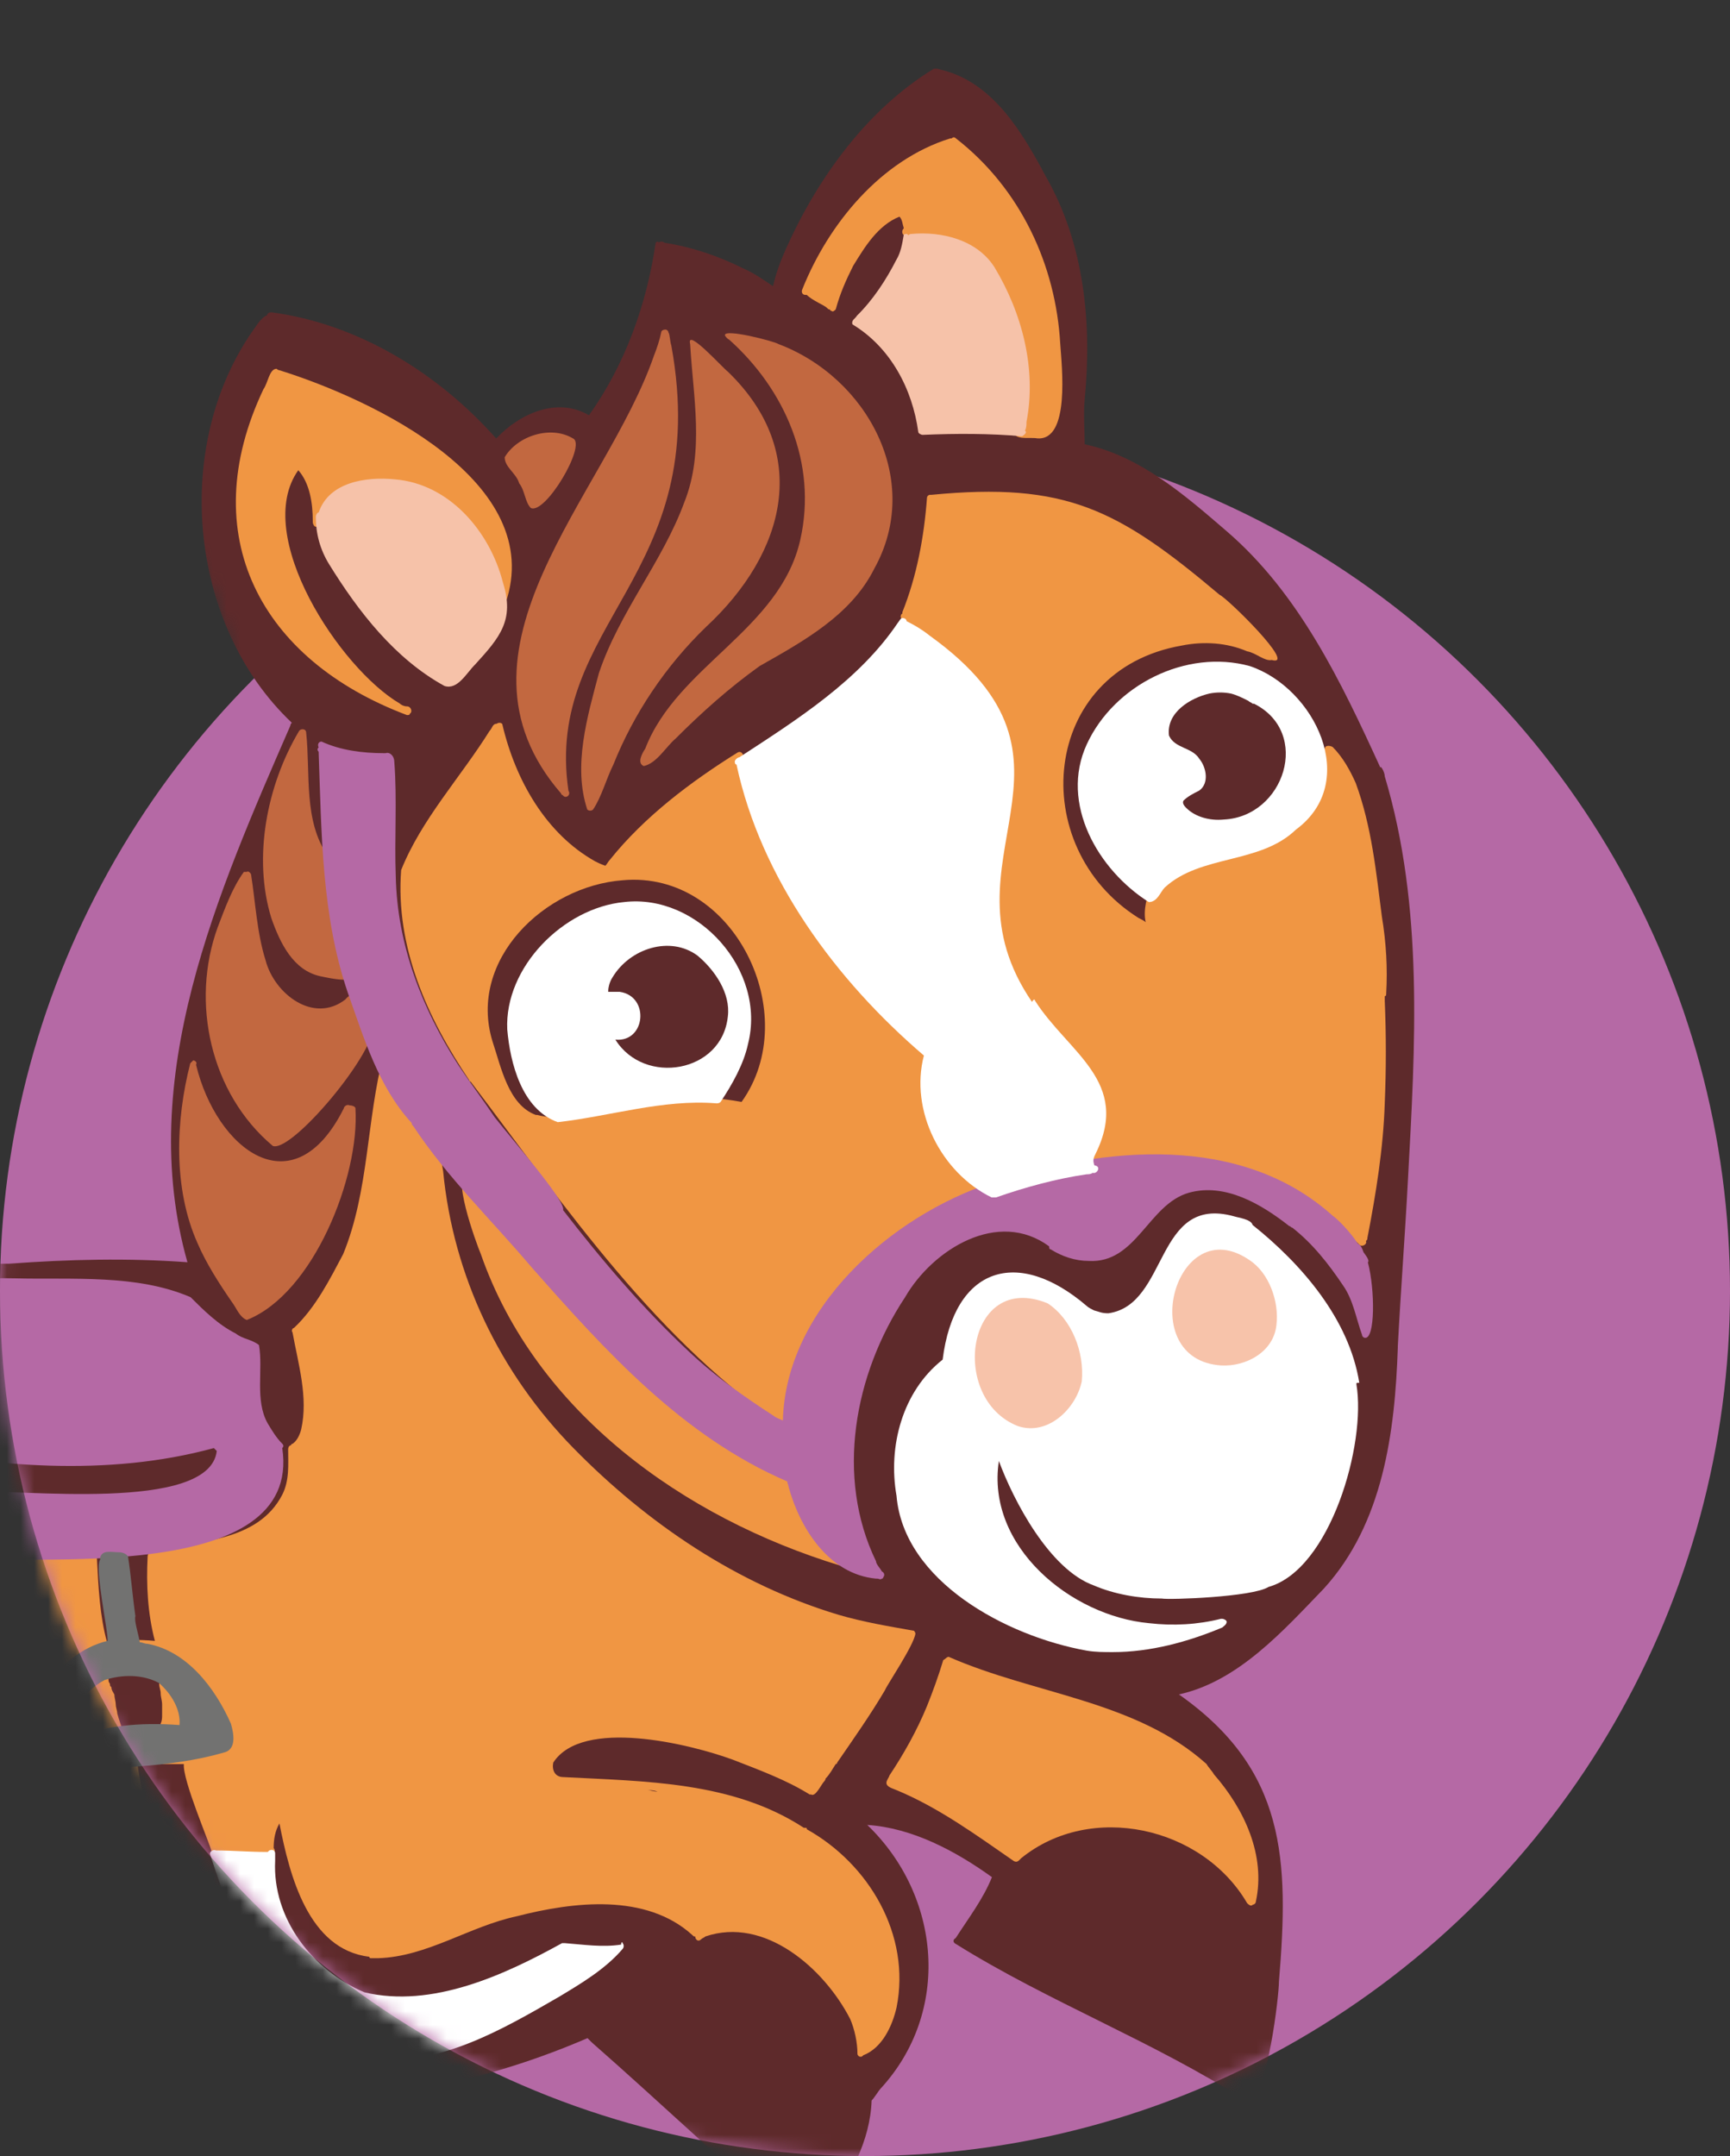
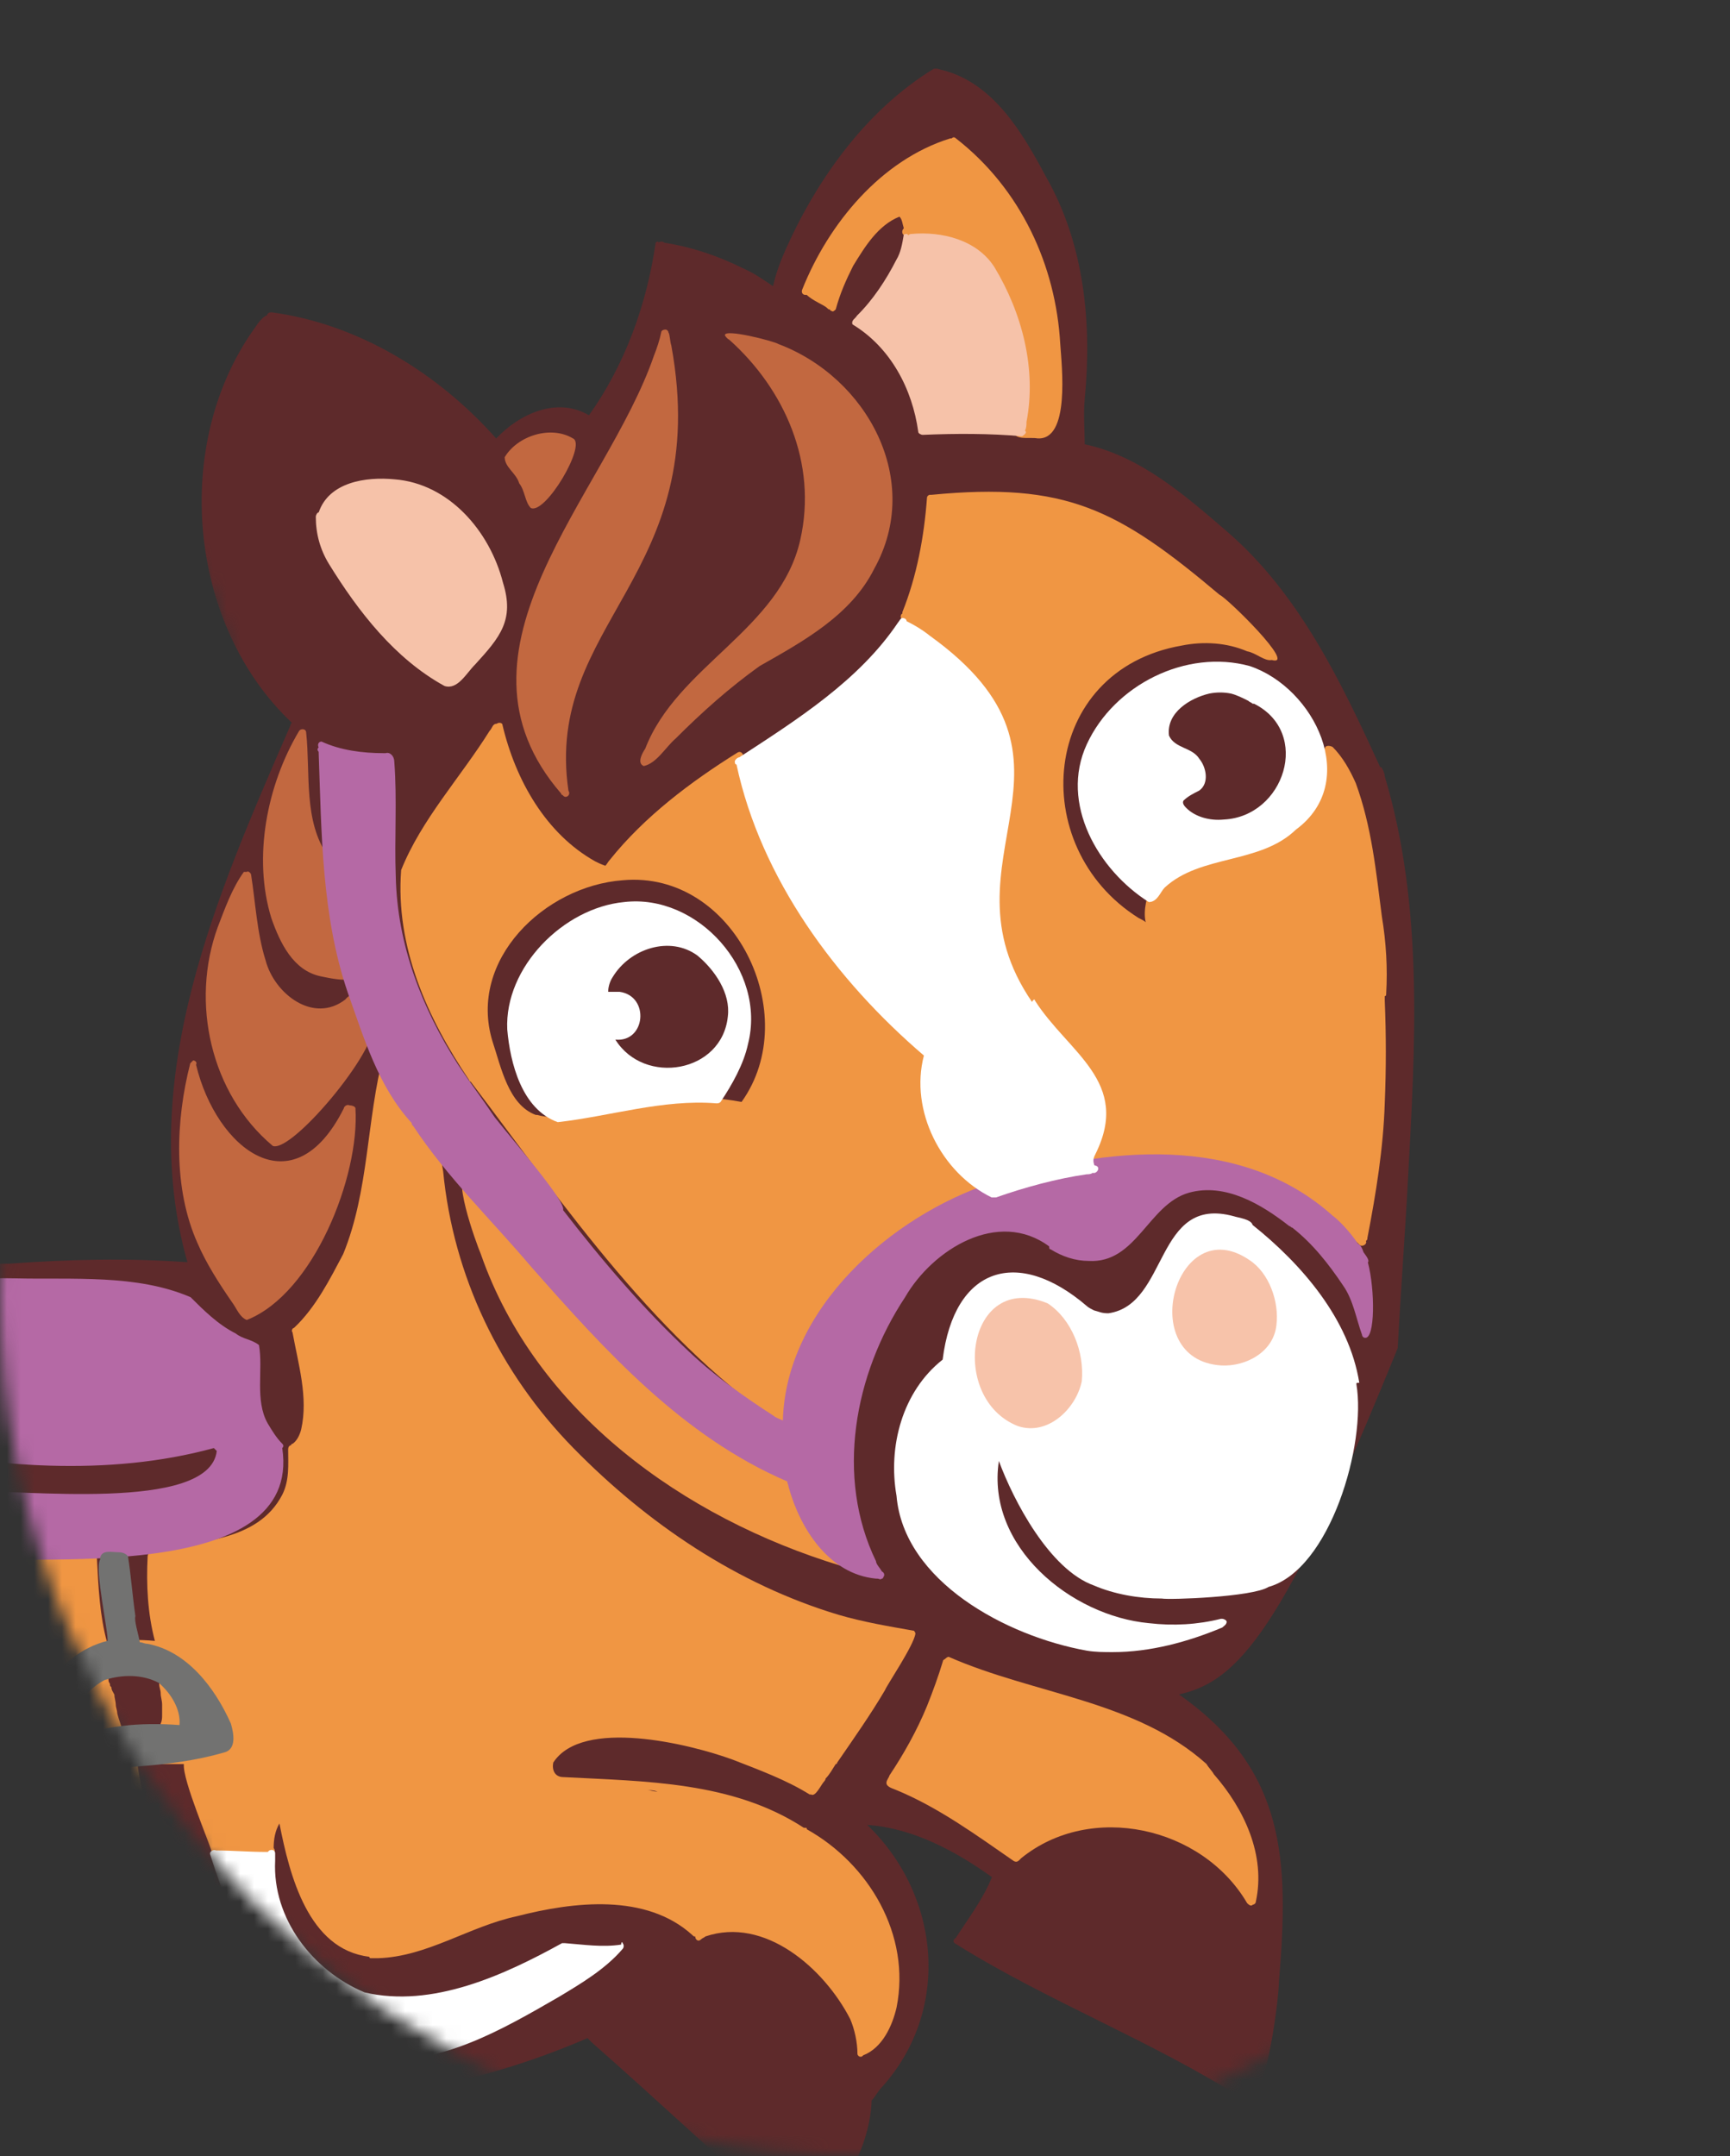
<svg xmlns="http://www.w3.org/2000/svg" xmlns:xlink="http://www.w3.org/1999/xlink" width="126px" height="157px" viewBox="0 0 126 157" version="1.1">
  <rect x="0" y="0" width="126" height="157" fill="#333333" stroke="none" />
  <title>Group 3</title>
  <defs>
-     <circle id="path-1" cx="63" cy="63" r="63" />
    <path d="M63,156.054 C97.794,156.054 126,127.848 126,93.054 C126,58.26 105.794,0 71,0 C62.627,0 13.066,12.088 5.758,15.054 C-3.309,18.732 22.246,44.059 15.856,51.262 C5.991,62.383 0,77.019 0,93.054 C0,127.848 28.206,156.054 63,156.054 Z" id="path-3" />
  </defs>
  <g id="Page-1" stroke="none" stroke-width="1" fill="none" fill-rule="evenodd">
    <g id="Desktop/2_Farmtiere" transform="translate(-810, -281)">
      <g id="pferd" transform="translate(732, 256)">
        <g id="Group-3" transform="translate(78, 25.946)">
          <g id="BG" transform="translate(0, 30.054)">
            <mask id="mask-2" fill="white">
              <use xlink:href="#path-1" />
            </mask>
            <use id="Oval" fill="#B569A5" xlink:href="#path-1" />
          </g>
          <g id="Pferd">
            <mask id="mask-4" fill="white">
              <use xlink:href="#path-3" />
            </mask>
            <g id="Mask" />
            <g mask="url(#mask-4)">
              <g transform="translate(-54, 4.054)">
                <g id="Vektorebene_00000080889123462366557110000016829201468975262109_">
-                   <path d="M154.856,51.536 C157.706,61.04 157.073,71.179 156.545,80.894 C156.334,84.907 156.017,89.026 155.806,93.039 C155.806,93.039 155.806,93.145 155.806,93.145 C155.595,99.27 154.75,105.923 150.422,110.675 C147.465,113.738 144.193,117.434 139.864,118.385 C147.677,123.876 147.888,130.424 147.149,139.295 C147.149,140.351 146.304,147.532 145.037,147.849 C145.037,147.849 145.037,147.954 145.037,147.954 C144.932,148.06 144.826,148.06 144.72,147.954 C137.964,143.625 130.362,140.773 123.606,136.549 C123.606,136.549 123.606,136.549 123.606,136.549 C123.606,136.549 123.606,136.549 123.606,136.549 C123.395,136.443 123.395,136.232 123.606,136.126 C123.606,136.126 123.606,136.126 123.606,136.126 C124.556,134.648 125.612,133.275 126.245,131.691 C123.606,129.79 120.438,128.1 117.166,127.889 C122.55,133.064 123.289,141.512 118.116,147.11 C118.01,147.215 117.694,147.743 117.482,147.954 C117.377,150.911 115.899,153.551 114.21,155.875 C113.893,156.192 112.837,158.093 112.52,157.459 C107.242,153.023 102.28,148.271 97.107,143.73 C97.001,143.625 96.895,143.519 96.79,143.413 C89.928,146.37 82.432,148.06 74.936,147.849 C73.352,147.849 71.663,147.849 70.08,147.743 C70.08,147.743 70.08,147.743 70.08,147.743 C69.341,148.482 68.496,149.222 67.546,149.855 C67.229,149.961 66.701,150.595 66.384,150.595 C66.807,154.924 64.801,159.254 61.422,161.894 C61.422,161.894 61.317,162 61.317,162 C61.317,162 61.317,162 61.317,162 C61.211,162 61.106,162 61,162 C55.51,156.825 50.443,151.334 44.953,146.159 C44.847,146.265 44.742,146.265 44.742,146.37 C41.469,148.482 37.457,149.644 33.656,149.433 C33.445,149.433 33.023,149.327 32.812,149.222 C32.812,149.222 32.706,149.222 32.706,149.222 C23.944,144.047 25.422,133.592 29.539,125.777 C26.9,124.51 26.055,121.447 25.211,118.913 C24.999,118.385 24.894,117.857 24.894,117.223 C24.894,117.223 24.788,117.329 24.788,117.329 C19.932,121.975 21.621,129.051 21.41,135.07 C21.304,140.245 19.932,145.631 16.976,149.961 C16.976,149.961 16.976,149.961 16.976,149.961 C16.87,150.066 16.87,150.066 16.765,150.172 C16.765,150.172 16.765,150.172 16.765,150.172 C16.765,150.278 16.659,150.278 16.659,150.383 C14.759,152.495 12.225,154.08 9.374,154.396 C5.785,154.08 1.879,151.756 0.401,148.482 C1.667,147.11 2.618,145.631 3.04,143.73 C3.885,139.295 2.934,134.648 1.773,130.318 C0.928,127.044 -0.338,123.665 0.084,120.286 C0.084,120.286 0.084,120.18 0.084,120.18 C1.034,106.451 14.759,95.574 28.483,97.475 C28.8,97.58 29.539,97.58 29.856,97.897 C30.067,97.58 30.489,97.263 30.595,97.052 C33.762,93.25 37.668,90.293 42.314,88.709 C46.22,87.125 50.548,87.02 54.666,87.02 C58.994,86.703 63.323,86.597 67.651,86.914 C63.851,73.502 69.868,59.984 75.147,47.84 C75.147,47.734 75.253,47.628 75.253,47.628 C67.651,40.447 66.49,27.246 72.613,18.798 C72.824,18.481 73.141,18.059 73.458,17.953 C73.458,17.847 73.564,17.742 73.775,17.742 C80.109,18.587 85.916,22.177 90.139,26.93 C91.828,25.134 94.573,23.867 96.895,25.24 C99.535,21.544 101.118,17.108 101.752,12.673 C101.857,12.567 101.963,12.567 101.963,12.673 C102.069,12.567 102.28,12.567 102.385,12.673 C104.391,12.99 106.291,13.623 108.192,14.574 C108.931,14.89 109.67,15.419 110.303,15.841 C110.514,14.89 110.831,14.046 111.253,13.095 C113.576,7.92 117.166,2.957 122.022,0 C122.128,0 122.233,0 122.233,0 C122.339,0 122.55,0.106 122.655,0.106 C126.351,1.056 128.462,4.647 130.151,7.815 C133.002,12.778 133.53,18.587 133.002,24.078 C132.896,25.134 133.002,26.296 133.002,27.352 C137.014,28.197 140.286,31.048 143.348,33.688 C148.627,38.229 151.688,44.671 154.539,50.902 C154.539,50.691 154.856,51.219 154.856,51.536 Z" id="Path" fill="#5E2A2B" fill-rule="nonzero" />
+                   <path d="M154.856,51.536 C157.706,61.04 157.073,71.179 156.545,80.894 C156.334,84.907 156.017,89.026 155.806,93.039 C155.806,93.039 155.806,93.145 155.806,93.145 C147.465,113.738 144.193,117.434 139.864,118.385 C147.677,123.876 147.888,130.424 147.149,139.295 C147.149,140.351 146.304,147.532 145.037,147.849 C145.037,147.849 145.037,147.954 145.037,147.954 C144.932,148.06 144.826,148.06 144.72,147.954 C137.964,143.625 130.362,140.773 123.606,136.549 C123.606,136.549 123.606,136.549 123.606,136.549 C123.606,136.549 123.606,136.549 123.606,136.549 C123.395,136.443 123.395,136.232 123.606,136.126 C123.606,136.126 123.606,136.126 123.606,136.126 C124.556,134.648 125.612,133.275 126.245,131.691 C123.606,129.79 120.438,128.1 117.166,127.889 C122.55,133.064 123.289,141.512 118.116,147.11 C118.01,147.215 117.694,147.743 117.482,147.954 C117.377,150.911 115.899,153.551 114.21,155.875 C113.893,156.192 112.837,158.093 112.52,157.459 C107.242,153.023 102.28,148.271 97.107,143.73 C97.001,143.625 96.895,143.519 96.79,143.413 C89.928,146.37 82.432,148.06 74.936,147.849 C73.352,147.849 71.663,147.849 70.08,147.743 C70.08,147.743 70.08,147.743 70.08,147.743 C69.341,148.482 68.496,149.222 67.546,149.855 C67.229,149.961 66.701,150.595 66.384,150.595 C66.807,154.924 64.801,159.254 61.422,161.894 C61.422,161.894 61.317,162 61.317,162 C61.317,162 61.317,162 61.317,162 C61.211,162 61.106,162 61,162 C55.51,156.825 50.443,151.334 44.953,146.159 C44.847,146.265 44.742,146.265 44.742,146.37 C41.469,148.482 37.457,149.644 33.656,149.433 C33.445,149.433 33.023,149.327 32.812,149.222 C32.812,149.222 32.706,149.222 32.706,149.222 C23.944,144.047 25.422,133.592 29.539,125.777 C26.9,124.51 26.055,121.447 25.211,118.913 C24.999,118.385 24.894,117.857 24.894,117.223 C24.894,117.223 24.788,117.329 24.788,117.329 C19.932,121.975 21.621,129.051 21.41,135.07 C21.304,140.245 19.932,145.631 16.976,149.961 C16.976,149.961 16.976,149.961 16.976,149.961 C16.87,150.066 16.87,150.066 16.765,150.172 C16.765,150.172 16.765,150.172 16.765,150.172 C16.765,150.278 16.659,150.278 16.659,150.383 C14.759,152.495 12.225,154.08 9.374,154.396 C5.785,154.08 1.879,151.756 0.401,148.482 C1.667,147.11 2.618,145.631 3.04,143.73 C3.885,139.295 2.934,134.648 1.773,130.318 C0.928,127.044 -0.338,123.665 0.084,120.286 C0.084,120.286 0.084,120.18 0.084,120.18 C1.034,106.451 14.759,95.574 28.483,97.475 C28.8,97.58 29.539,97.58 29.856,97.897 C30.067,97.58 30.489,97.263 30.595,97.052 C33.762,93.25 37.668,90.293 42.314,88.709 C46.22,87.125 50.548,87.02 54.666,87.02 C58.994,86.703 63.323,86.597 67.651,86.914 C63.851,73.502 69.868,59.984 75.147,47.84 C75.147,47.734 75.253,47.628 75.253,47.628 C67.651,40.447 66.49,27.246 72.613,18.798 C72.824,18.481 73.141,18.059 73.458,17.953 C73.458,17.847 73.564,17.742 73.775,17.742 C80.109,18.587 85.916,22.177 90.139,26.93 C91.828,25.134 94.573,23.867 96.895,25.24 C99.535,21.544 101.118,17.108 101.752,12.673 C101.857,12.567 101.963,12.567 101.963,12.673 C102.069,12.567 102.28,12.567 102.385,12.673 C104.391,12.99 106.291,13.623 108.192,14.574 C108.931,14.89 109.67,15.419 110.303,15.841 C110.514,14.89 110.831,14.046 111.253,13.095 C113.576,7.92 117.166,2.957 122.022,0 C122.128,0 122.233,0 122.233,0 C122.339,0 122.55,0.106 122.655,0.106 C126.351,1.056 128.462,4.647 130.151,7.815 C133.002,12.778 133.53,18.587 133.002,24.078 C132.896,25.134 133.002,26.296 133.002,27.352 C137.014,28.197 140.286,31.048 143.348,33.688 C148.627,38.229 151.688,44.671 154.539,50.902 C154.539,50.691 154.856,51.219 154.856,51.536 Z" id="Path" fill="#5E2A2B" fill-rule="nonzero" />
                </g>
                <g id="Vektorebene_00000082341927487982383340000000869763025464475052_" transform="translate(27, 5)">
                  <path d="M127.644,56.735 C127.96,58.634 128.066,60.533 127.96,62.327 C127.96,62.432 127.96,62.538 127.855,62.538 C127.855,62.538 127.855,62.538 127.855,62.538 C127.855,62.643 127.855,62.749 127.855,62.854 C127.96,65.387 127.96,67.813 127.855,70.345 C127.749,73.616 127.222,76.887 126.589,80.157 C126.589,80.263 126.589,80.263 126.483,80.368 C126.483,80.368 126.483,80.368 126.483,80.368 C126.589,80.579 126.272,80.79 126.061,80.685 C126.061,80.685 126.061,80.685 126.061,80.685 C123.951,78.68 121.736,76.781 118.992,75.937 C118.676,75.832 118.254,75.726 117.937,75.621 C116.777,75.41 115.511,75.304 114.35,75.199 C114.35,75.199 114.245,75.199 114.245,75.199 C114.034,75.199 113.823,75.199 113.612,75.093 C113.295,75.093 112.978,74.988 112.556,74.988 C112.556,74.988 112.556,74.988 112.556,74.988 C112.345,74.988 112.134,74.988 111.923,74.988 C111.712,74.988 111.607,74.988 111.396,74.988 C111.29,74.988 111.185,74.988 111.079,74.988 C110.974,74.988 110.868,74.988 110.763,74.988 C110.763,74.988 110.763,74.988 110.763,74.988 C110.763,74.988 110.763,74.988 110.763,74.988 C110.763,74.988 110.763,74.988 110.763,74.988 C110.763,74.988 110.763,74.988 110.763,74.988 C110.763,74.988 110.763,74.988 110.763,74.988 L110.763,74.988 C110.763,74.988 110.763,74.988 110.763,74.988 C110.763,74.988 110.763,74.988 110.763,74.988 C110.657,74.988 110.657,74.988 110.552,74.988 C110.446,74.988 110.446,74.988 110.341,74.988 C110.341,74.988 110.341,74.988 110.341,74.988 C110.341,74.988 110.341,74.988 110.341,74.988 C110.341,74.988 110.341,74.988 110.341,74.988 C110.235,74.988 110.235,74.988 110.13,74.988 C110.13,74.988 110.13,74.988 110.024,74.988 C110.024,74.988 109.919,74.988 109.919,74.988 C109.919,74.988 109.919,74.988 109.919,74.988 C109.919,74.988 109.919,74.988 109.919,74.988 C108.864,74.988 107.914,75.093 106.859,75.093 C106.859,75.093 106.754,75.093 106.754,75.093 L106.754,75.093 C106.754,75.093 106.648,75.093 106.648,75.093 C106.543,75.093 106.543,75.093 106.437,74.988 L106.437,74.988 C106.437,74.988 106.437,74.988 106.437,74.988 C105.804,74.566 106.226,73.616 106.543,73.088 C107.07,72.139 107.281,70.978 107.07,69.923 C106.648,67.813 104.854,66.336 103.588,64.859 C100.951,61.905 99.157,58.001 99.368,53.992 C99.368,53.359 99.474,52.832 99.579,52.199 C99.579,52.199 99.579,52.093 99.579,52.093 C99.79,49.561 100.74,46.923 100.423,44.391 C99.79,40.276 96.203,37.322 92.932,35.212 C92.827,35.107 92.827,35.107 92.721,35.107 C92.51,35.001 92.616,34.685 92.721,34.685 C92.721,34.685 92.721,34.685 92.721,34.579 C93.776,31.942 94.304,29.093 94.515,26.244 C94.515,26.244 94.515,26.244 94.515,26.244 C94.515,26.244 94.515,26.244 94.515,26.244 C94.515,26.139 94.62,26.033 94.726,26.033 C94.726,26.033 94.726,26.033 94.726,26.033 C94.726,26.033 94.831,26.033 94.831,26.033 C104.643,25.084 108.442,27.088 115.827,33.313 C116.355,33.524 121.525,38.588 119.625,38.061 C119.098,38.166 118.465,37.533 117.832,37.428 C116.355,36.795 114.667,36.689 113.084,37.006 C102.744,38.799 101.689,51.671 109.919,56.841 C110.13,56.946 110.341,57.052 110.446,57.157 C110.235,56.313 110.552,55.153 110.868,54.52 C112.767,51.671 116.777,52.515 119.625,51.038 C121.419,50.194 122.685,48.611 123.318,46.818 C123.318,46.712 123.318,46.712 123.318,46.607 C123.424,45.868 123.213,45.024 123.529,44.391 C123.635,44.286 123.846,44.286 124.057,44.391 C124.795,45.13 125.323,46.079 125.745,47.029 C126.905,50.194 127.222,53.465 127.644,56.735 Z" id="Path" fill="#F09643" fill-rule="nonzero" />
                  <path d="M81.01,70.24 C85.547,63.91 80.482,53.359 72.358,54.098 C66.661,54.52 61.069,59.9 62.863,65.809 C63.496,67.708 64.023,70.451 66.028,71.189 C66.028,71.189 66.028,71.189 66.028,71.189 C66.028,71.189 66.134,71.189 66.134,71.189 C67.611,71.611 69.088,70.978 70.565,70.662 C74.152,69.923 77.634,69.607 81.01,70.24 C81.01,70.24 81.01,70.24 81.01,70.24 Z M99.79,76.57 C99.896,76.676 99.896,76.781 99.896,76.887 L99.896,76.887 C99.896,76.887 99.896,76.887 99.896,76.887 C100.001,77.414 99.157,77.309 98.946,77.414 C92.721,79.841 85.547,86.91 85.23,93.767 C85.336,93.978 85.23,94.189 85.019,94.189 C84.914,94.295 84.808,94.295 84.703,94.295 C74.891,87.859 68.244,77.942 61.28,68.763 C61.28,68.763 61.28,68.763 61.28,68.763 C61.28,68.763 61.175,68.763 61.175,68.657 C58.115,64.121 55.794,58.951 56.216,53.359 C57.693,49.666 60.542,46.607 62.652,43.231 C62.863,43.02 62.863,42.703 63.179,42.703 C63.285,42.598 63.601,42.598 63.601,42.809 C64.551,46.818 66.767,50.721 70.354,52.726 C70.565,52.832 70.776,52.937 71.092,53.043 C71.198,52.937 71.303,52.726 71.409,52.621 C73.941,49.455 77.317,46.923 80.693,44.813 C81.01,44.602 81.221,45.024 81.115,45.235 C82.698,53.676 88.923,60.217 94.831,66.02 C94.937,66.125 94.937,66.231 94.937,66.336 C94.937,66.336 94.937,66.442 94.937,66.442 C93.987,70.662 96.097,74.777 99.79,76.57 Z" id="Shape" fill="#F09643" fill-rule="nonzero" />
-                   <path d="M47.353,16.96 C54.106,19.07 66.872,25.084 63.812,33.946 C63.812,34.157 63.496,34.368 63.285,34.263 C62.968,30.781 61.069,27.194 57.798,25.717 C55.477,24.767 52.312,24.767 50.835,27.088 C50.519,27.405 50.519,28.46 49.991,28.354 C49.885,28.354 49.78,28.143 49.78,28.038 C49.78,28.038 49.78,27.932 49.78,27.932 C49.78,26.666 49.569,25.189 48.725,24.24 C45.349,28.987 51.785,38.694 56.11,41.226 L56.11,41.226 C56.11,41.226 56.11,41.226 56.11,41.226 C56.216,41.332 56.427,41.437 56.638,41.437 C56.638,41.437 56.638,41.437 56.638,41.437 C56.954,41.437 57.06,41.859 56.849,41.965 C56.849,42.07 56.743,42.07 56.638,42.07 C56.638,42.07 56.638,42.07 56.638,42.07 L56.638,42.07 C56.638,42.07 56.638,42.07 56.638,42.07 C56.638,42.07 56.638,42.07 56.638,42.07 C45.982,38.061 41.128,28.987 46.193,18.331 C46.509,17.909 46.615,16.854 47.142,16.854 C47.142,16.854 47.248,16.96 47.353,16.96 C47.248,16.96 47.248,16.96 47.353,16.96 Z" id="Path" fill="#F09643" fill-rule="nonzero" />
                  <path d="M104.221,15.061 C104.327,16.643 104.96,22.13 102.533,21.919 C102.006,21.813 100.74,22.13 100.845,21.286 C101.478,16.749 100.423,11.368 96.941,8.097 C96.836,8.097 96.73,7.992 96.73,7.886 C95.57,7.253 94.198,7.148 92.932,7.148 C92.721,7.148 92.616,6.831 92.827,6.62 C92.827,6.62 92.827,6.62 92.827,6.62 C92.721,6.304 92.721,5.987 92.51,5.776 C90.928,6.409 89.978,7.992 89.134,9.364 C88.606,10.419 88.184,11.368 87.868,12.529 C87.762,12.634 87.657,12.74 87.551,12.634 C87.551,12.634 87.446,12.634 87.446,12.529 C87.34,12.529 87.34,12.529 87.235,12.423 C87.024,12.212 86.18,11.896 85.758,11.474 C85.758,11.474 85.758,11.474 85.652,11.474 C85.441,11.474 85.336,11.263 85.441,11.052 C87.34,6.304 91.139,1.662 96.203,0.079 C96.203,0.079 96.308,0.079 96.308,0.079 C96.414,-0.026 96.519,-0.026 96.625,0.079 C101.373,3.772 103.905,9.364 104.221,15.061 Z" id="Path" fill="#F09643" fill-rule="nonzero" />
                  <path d="M38.174,141.983 C38.174,141.983 38.069,141.983 38.069,141.878 C36.592,138.29 33.11,135.231 29.206,134.598 C25.724,134.07 22.454,135.758 19.816,137.657 C19.605,137.763 19.394,138.079 19.078,138.185 C18.972,138.185 18.972,138.185 18.867,138.079 C18.761,138.079 18.761,138.079 18.656,137.974 C18.445,137.763 18.233,137.657 18.128,137.552 L18.128,137.552 C18.128,137.552 18.128,137.552 18.128,137.552 C17.706,137.446 17.284,137.341 16.862,137.341 C15.49,137.341 14.224,137.974 13.064,138.712 C11.798,139.451 10.532,140.19 8.949,140.084 C6.522,139.873 4.201,138.396 2.83,136.391 C2.83,136.391 2.83,136.391 2.724,136.286 C2.724,136.286 2.724,136.286 2.724,136.18 C2.724,136.18 2.724,136.075 2.619,136.075 C0.508,132.382 1.669,128.056 3.357,124.469 C3.99,122.887 4.94,121.304 4.834,119.616 C4.729,119.089 4.518,118.772 4.201,118.35 C3.041,117.084 1.774,115.712 1.141,114.024 C-2.868,104.951 4.412,95.561 11.692,90.708 C11.692,90.708 11.692,90.708 11.692,90.708 C11.692,90.708 11.692,90.708 11.692,90.708 C11.903,90.602 12.22,90.919 12.009,91.13 C12.009,91.13 12.009,91.13 12.009,91.13 C12.009,91.13 12.009,91.235 12.009,91.235 C8.421,97.249 11.903,100.625 17.811,102.208 C21.61,103.263 25.619,103.263 29.628,103.157 C30.578,103.157 31.527,103.157 32.477,103.157 C32.582,103.157 32.793,103.157 33.004,103.157 C33.321,103.157 33.743,103.052 33.848,103.263 C33.848,103.263 33.848,103.263 33.848,103.263 C33.954,103.263 33.954,103.368 34.059,103.474 C34.165,105.584 34.271,107.694 34.798,109.593 C35.959,109.382 37.119,109.382 38.28,109.488 C37.752,107.483 37.647,105.373 37.752,103.368 C37.752,103.157 37.858,103.052 37.963,102.946 C41.339,102.208 45.771,102.313 47.564,98.832 C48.092,97.777 47.986,96.616 47.986,95.561 C47.986,95.35 48.092,95.244 48.197,95.244 C48.197,95.244 48.197,95.139 48.303,95.139 C48.303,95.139 48.303,95.139 48.303,95.139 C48.619,94.928 48.83,94.506 48.936,94.084 C49.463,91.763 48.725,89.336 48.303,87.015 C48.197,86.91 48.303,86.699 48.408,86.699 C49.991,85.222 51.046,83.111 51.996,81.318 C53.895,76.676 53.684,71.506 54.95,66.758 C55.055,66.653 55.161,66.653 55.266,66.653 C55.372,66.653 55.583,66.653 55.583,66.758 C56.005,67.708 56.532,68.657 57.06,69.501 C57.482,70.24 58.01,70.978 58.643,71.717 C58.748,71.717 58.854,71.822 58.854,71.928 C58.854,71.928 58.854,71.928 58.854,71.928 C58.854,71.928 58.854,71.928 58.854,71.928 C58.854,71.928 58.854,71.928 58.854,72.033 C58.959,73.088 59.065,74.144 59.276,75.304 C60.014,82.9 63.39,89.969 68.771,95.455 C74.152,100.942 80.693,105.373 88.079,107.589 C89.873,108.116 91.772,108.433 93.565,108.749 C93.671,108.855 93.671,108.96 93.671,108.96 C93.565,109.804 91.561,112.758 91.455,113.075 C90.4,114.868 89.134,116.662 87.973,118.35 C87.973,118.456 87.868,118.456 87.868,118.456 C87.657,118.772 87.446,119.194 87.129,119.511 C87.129,119.616 87.024,119.722 87.024,119.722 C86.813,119.933 86.391,120.882 86.074,120.671 C86.074,120.671 85.969,120.671 85.969,120.671 C84.281,119.616 82.276,118.878 80.377,118.139 C77.212,116.978 69.404,115.079 67.294,118.35 C67.189,118.878 67.4,119.405 68.033,119.405 C74.047,119.722 80.377,119.722 85.547,123.098 C85.547,123.098 85.652,123.098 85.652,123.098 C85.758,123.098 85.758,123.098 85.758,123.203 C90.295,125.735 93.354,130.905 92.299,136.18 C91.983,137.552 91.244,139.134 89.873,139.662 C89.873,139.662 89.873,139.662 89.873,139.662 C89.767,139.768 89.767,139.768 89.662,139.768 C89.556,139.768 89.45,139.662 89.45,139.557 C89.45,138.712 89.239,137.763 88.923,137.024 C87.024,133.332 82.698,129.534 78.372,131.011 C78.267,131.116 78.161,131.116 78.056,131.222 C77.845,131.433 77.634,131.222 77.634,131.011 C77.528,131.011 77.528,131.011 77.423,130.905 C74.047,127.845 68.771,128.479 64.656,129.534 C61.175,130.272 58.115,132.488 54.528,132.593 C54.317,132.593 54.106,132.593 54,132.593 C54,132.593 53.895,132.593 53.895,132.488 C49.463,131.96 48.092,126.579 47.353,122.781 C47.037,123.309 46.931,123.942 46.931,124.575 C47.037,124.68 47.037,124.891 46.931,124.997 C46.931,124.997 46.931,124.997 46.931,124.997 C47.142,125.419 46.298,125.419 45.665,125.313 C45.349,125.313 45.138,125.313 45.032,125.313 C44.821,125.313 44.61,125.313 44.399,125.313 C43.872,125.313 43.344,125.313 42.711,125.313 C42.606,125.313 42.5,125.208 42.5,124.997 C42.5,124.997 42.5,124.997 42.5,124.891 C42.5,124.891 42.395,124.786 42.395,124.786 C42.289,124.258 40.284,119.616 40.39,118.456 C40.39,118.456 40.39,118.456 40.39,118.456 C39.968,118.456 39.44,118.456 39.018,118.456 C38.385,118.456 37.647,118.456 37.014,118.456 C37.33,120.988 38.28,123.414 39.124,125.841 C39.124,126.052 39.44,126.474 39.335,126.685 C39.44,126.79 39.335,126.896 39.335,127.001 C39.229,127.107 39.018,127.107 38.913,127.001 C36.803,125.102 34.059,123.731 31.211,123.203 C31.105,123.203 31.105,123.098 31,123.098 C30.894,123.098 30.894,122.992 30.894,122.887 C30.894,122.359 30.894,121.832 30.894,121.304 C30.894,121.304 30.894,121.304 30.894,121.304 C30.894,121.304 30.894,121.304 30.894,121.304 C30.894,121.304 30.894,121.304 30.894,121.304 C30.894,121.304 30.894,121.304 30.894,121.304 C30.894,121.304 30.894,121.304 30.894,121.304 C30.894,121.304 30.894,121.304 30.894,121.304 C30.894,121.304 30.894,121.304 30.894,121.304 C30.894,121.199 30.894,121.199 30.894,121.093 C30.894,120.988 30.894,120.882 30.894,120.882 L30.894,120.882 C30.894,120.777 30.894,120.777 30.894,120.671 C30.894,120.566 30.894,120.46 30.894,120.249 C30.894,120.038 30.894,119.827 30.894,119.616 C30.894,119.405 30.894,119.3 30.894,119.089 C30.894,118.878 30.894,118.772 30.894,118.561 C30.894,118.245 30.894,117.928 30.894,117.612 C30.894,117.295 30.894,116.978 30.894,116.662 C30.894,116.662 30.894,116.662 30.894,116.767 C30.894,116.556 30.894,116.24 30.894,116.029 C30.894,116.029 30.894,116.029 30.894,116.029 C30.894,115.923 30.894,115.712 30.894,115.607 C30.894,115.607 30.894,115.607 30.894,115.607 C30.894,115.607 30.894,115.607 30.894,115.501 C30.894,115.501 30.894,115.501 30.894,115.501 C30.894,115.501 30.894,115.501 30.894,115.501 C30.894,115.501 30.894,115.501 30.894,115.501 C30.894,115.501 30.894,115.501 30.894,115.501 C30.894,115.501 30.894,115.501 30.894,115.501 C30.894,115.501 30.894,115.501 30.894,115.501 C30.894,115.396 30.894,115.29 30.894,115.185 C30.894,115.185 30.894,115.185 30.894,115.185 C30.894,114.868 30.894,114.552 30.789,114.235 C30.789,114.235 30.789,114.235 30.789,114.235 C30.789,114.235 30.789,114.235 30.789,114.235 C30.789,114.235 30.789,114.235 30.789,114.235 C30.789,114.235 30.789,114.235 30.789,114.13 C30.789,114.13 30.789,114.13 30.789,114.235 C30.789,114.235 30.789,114.235 30.789,114.235 C30.789,114.13 30.789,114.024 30.789,114.024 C30.894,113.708 31.105,113.391 31.105,113.075 C31,110.332 30.156,107.483 28.89,105.056 C28.573,106.428 28.573,107.8 28.784,109.171 C28.784,109.382 28.784,109.699 28.89,109.91 C28.89,110.015 28.995,110.121 28.995,110.226 C28.995,110.226 28.995,110.226 28.995,110.121 C28.995,110.226 28.995,110.332 28.995,110.332 C28.995,110.332 28.995,110.332 28.995,110.332 C28.995,110.332 28.995,110.332 28.995,110.332 C28.995,110.332 28.995,110.332 28.995,110.332 C28.995,110.437 28.995,110.437 28.995,110.543 L28.995,110.543 C28.995,110.754 29.101,110.965 29.206,111.176 C29.206,111.176 29.206,111.176 29.206,111.07 C29.206,111.176 29.206,111.281 29.312,111.281 C29.312,111.281 29.312,111.281 29.312,111.281 C29.312,111.281 29.312,111.281 29.312,111.281 C29.312,111.281 29.312,111.281 29.312,111.281 C29.312,111.387 29.312,111.492 29.417,111.598 C29.417,111.703 29.523,111.809 29.523,111.914 C29.523,112.02 29.523,112.125 29.523,112.231 C29.523,112.336 29.523,112.336 29.628,112.442 C29.628,112.547 29.628,112.653 29.628,112.758 C29.628,112.864 29.628,112.969 29.734,112.969 C29.734,112.969 29.734,112.969 29.734,112.969 C29.734,112.969 29.734,112.969 29.734,112.969 C29.734,112.969 29.734,112.969 29.734,112.969 C29.734,112.969 29.734,112.969 29.734,112.969 C29.734,112.969 29.734,112.969 29.734,112.969 C29.734,113.075 29.734,113.075 29.734,113.18 C29.734,113.286 29.734,113.286 29.839,113.391 C29.839,113.391 29.839,113.391 29.839,113.391 C29.839,113.391 29.839,113.391 29.839,113.497 C29.839,113.602 29.839,113.708 29.839,113.813 C29.839,113.919 29.839,114.024 29.945,114.13 C29.945,114.13 29.945,114.13 29.945,114.13 C29.945,114.235 29.945,114.446 29.945,114.552 C29.945,114.657 29.945,114.763 29.945,114.868 C29.945,115.079 29.945,115.29 30.05,115.501 C30.05,115.501 30.05,115.501 30.05,115.501 C30.05,115.501 30.05,115.501 30.05,115.501 C30.05,115.501 30.05,115.607 30.05,115.607 C30.05,115.607 30.05,115.607 30.05,115.607 C30.05,115.607 30.05,115.607 30.05,115.607 C30.05,115.607 30.05,115.607 30.05,115.607 C30.05,115.607 30.05,115.607 30.05,115.607 C30.05,115.607 30.05,115.607 30.05,115.607 C30.05,115.607 30.05,115.607 30.05,115.607 C30.05,115.712 30.05,115.818 30.05,115.923 C30.05,116.029 30.05,116.134 30.05,116.345 C30.05,116.451 30.05,116.662 30.05,116.767 C30.05,116.767 30.05,116.767 30.05,116.767 C30.05,116.767 30.05,116.767 30.05,116.767 C30.05,116.767 30.05,116.767 30.05,116.767 C30.05,116.767 30.05,116.767 30.05,116.767 C30.05,117.189 30.05,117.612 30.05,117.928 C30.05,118.245 30.05,118.667 30.05,118.983 C30.05,119.194 30.05,119.3 30.05,119.511 C30.05,119.616 30.05,119.827 30.05,119.933 C30.05,120.038 30.05,120.144 30.05,120.249 C30.05,120.355 30.05,120.46 30.05,120.566 C30.05,120.566 30.05,120.671 30.05,120.671 C30.05,120.671 30.05,120.671 30.05,120.671 C30.05,120.777 30.05,120.777 30.05,120.882 C30.05,120.882 30.05,120.882 30.05,120.882 C30.05,120.882 30.05,120.882 30.05,120.882 C30.05,120.882 30.05,120.882 30.05,120.882 C30.05,120.988 29.945,121.093 29.945,121.199 C29.945,121.304 29.945,121.41 29.945,121.515 C29.945,121.621 29.945,121.726 29.945,121.832 C29.945,121.832 29.945,121.832 29.945,121.832 C29.945,121.832 29.945,121.832 29.945,121.832 C29.945,121.832 29.945,121.832 29.945,121.832 C29.945,121.832 29.945,121.832 29.945,121.937 C29.945,122.043 29.839,122.148 29.839,122.254 C29.839,122.254 29.839,122.359 29.839,122.359 C29.839,122.465 29.734,122.57 29.523,122.57 C28.573,122.465 27.518,122.359 26.463,122.359 C19.289,121.832 11.798,124.153 6.628,129.112 C5.467,130.272 3.99,131.538 3.885,133.226 C3.885,133.543 4.096,133.754 4.201,133.965 C6.311,131.538 9.371,130.272 12.114,128.795 C19.078,125.102 27.413,124.047 35.115,126.263 C35.431,126.368 35.853,126.474 36.17,126.685 C36.17,126.685 36.275,126.685 36.275,126.685 C41.972,129.217 43.555,137.235 39.124,141.667 C39.124,141.667 39.018,141.772 38.913,141.772 C38.28,142.089 38.174,141.983 38.174,141.983 Z M74.152,120.355 C74.363,120.355 74.574,120.46 74.891,120.46 C74.574,120.355 74.363,120.355 74.152,120.355 C73.308,120.249 72.464,120.249 71.514,120.249 C70.881,120.249 70.248,120.249 69.615,120.249 C70.248,120.249 70.881,120.249 71.514,120.249 C71.831,120.249 72.042,120.249 72.358,120.249 C72.886,120.249 73.519,120.249 74.152,120.355 Z M34.904,112.336 C34.904,112.442 34.904,112.442 34.904,112.336 C34.904,112.547 35.009,112.547 35.009,112.653 L35.009,112.653 C35.009,112.758 35.009,112.758 35.115,112.864 C35.115,113.075 35.22,113.18 35.326,113.391 C35.326,113.602 35.431,113.919 35.431,114.13 C35.431,114.341 35.537,114.552 35.537,114.763 C35.642,115.185 35.853,115.712 35.959,116.134 C35.959,116.134 35.959,116.134 35.959,116.24 L35.959,116.24 C35.959,116.345 36.064,116.556 36.064,116.662 C36.064,116.767 36.17,116.873 36.17,116.873 C36.17,116.873 36.17,116.978 36.275,116.978 C36.381,117.084 36.592,117.189 36.697,117.189 C36.697,117.189 36.803,117.189 36.803,117.189 C37.014,117.084 37.119,116.978 37.225,116.767 C37.225,116.662 37.225,116.662 37.225,116.556 C37.225,116.556 37.225,116.451 37.225,116.451 C37.33,116.451 37.436,116.451 37.436,116.345 C37.647,116.345 37.858,116.345 37.963,116.134 C37.963,116.134 37.963,116.134 38.069,116.134 C38.174,116.029 38.28,116.029 38.28,115.923 C38.28,115.923 38.28,115.923 38.28,115.923 C38.28,115.923 38.385,115.923 38.385,115.818 C38.491,115.818 38.596,115.712 38.702,115.607 C38.702,115.607 38.702,115.607 38.702,115.501 C38.702,115.712 38.807,115.923 38.807,116.134 C38.913,116.134 38.913,116.24 39.018,116.24 C38.913,116.24 38.913,116.24 38.807,116.134 C38.702,115.923 38.702,115.712 38.702,115.501 C38.807,115.29 38.807,115.079 38.807,114.868 C38.807,114.657 38.807,114.341 38.807,114.13 C38.807,113.813 38.702,113.602 38.702,113.286 C38.702,113.075 38.596,112.864 38.596,112.653 C38.596,112.442 38.596,112.336 38.491,112.125 C38.491,112.02 38.491,111.914 38.491,111.703 C38.491,111.492 38.385,111.176 38.069,111.07 C37.858,110.965 37.752,110.965 37.541,111.07 C37.541,111.07 37.436,111.07 37.436,110.965 C37.436,110.965 37.436,110.859 37.436,110.859 C37.33,110.648 37.225,110.543 37.014,110.437 C36.697,110.332 36.486,110.543 36.381,110.754 C36.381,110.859 36.381,110.859 36.275,110.965 C36.17,110.965 36.17,110.965 36.064,111.07 C36.064,111.07 36.064,111.07 36.064,111.07 C36.064,110.965 36.064,110.965 36.064,110.859 C36.064,110.859 36.064,110.754 36.064,110.754 C35.959,110.543 35.748,110.332 35.537,110.332 C35.326,110.332 35.115,110.543 35.009,110.754 C35.009,110.754 35.009,110.859 35.009,110.859 C35.009,110.859 35.009,110.859 35.009,110.859 C35.009,110.859 35.009,110.859 35.009,110.859 C35.009,110.859 35.009,110.859 35.009,110.859 C35.009,110.859 35.009,110.859 35.009,110.859 C35.009,110.859 35.009,110.859 35.009,110.965 C35.009,110.965 35.009,111.07 35.115,111.07 C35.115,111.07 35.115,111.07 35.115,111.07 C35.115,111.07 35.115,111.07 35.115,111.176 C35.115,111.176 35.009,111.281 35.009,111.281 C34.798,111.914 34.904,112.125 34.904,112.336 L34.904,112.336 C34.904,112.336 34.904,112.336 34.904,112.336 Z" id="Shape" fill="#F09643" fill-rule="nonzero" />
                  <path d="M88.606,103.579 C88.817,103.79 88.501,104.107 88.29,104.001 C88.29,104.001 88.184,104.001 88.184,104.001 C76.79,100.52 66.028,92.818 62.019,81.318 C61.702,80.579 59.698,75.093 61.175,75.515 C61.386,75.621 61.597,75.937 61.597,76.148 C61.702,76.254 61.808,76.359 61.913,76.465 C65.923,81.423 70.037,86.382 74.68,90.708 C77.739,93.556 81.326,95.983 85.23,97.566 C85.336,97.566 85.441,97.671 85.441,97.777 C85.863,99.043 86.391,100.309 87.129,101.364 C87.446,102.208 88.079,102.946 88.606,103.579 Z" id="Path" fill="#F09643" fill-rule="nonzero" />
                  <path d="M115.405,119.194 C117.621,121.726 119.203,125.102 118.465,128.479 C118.465,128.584 118.359,128.69 118.254,128.69 C118.148,128.795 118.043,128.795 117.832,128.584 C114.561,122.992 106.437,121.199 101.373,125.313 C101.373,125.313 101.267,125.419 101.267,125.419 C101.162,125.524 101.056,125.63 100.845,125.524 C98.102,123.625 95.359,121.621 92.299,120.355 C92.088,120.249 91.561,120.144 91.561,119.827 C91.561,119.827 91.561,119.827 91.561,119.827 C91.561,119.616 91.772,119.405 91.772,119.3 C92.827,117.717 93.776,116.029 94.515,114.235 C94.937,113.18 95.359,112.02 95.675,110.965 C95.675,110.859 95.781,110.859 95.886,110.754 C95.886,110.754 95.992,110.648 96.097,110.648 C102.322,113.391 109.708,113.813 114.878,118.456 C114.878,118.456 114.878,118.456 114.878,118.456 C114.983,118.667 115.3,118.983 115.405,119.194 Z" id="Path" fill="#F09643" fill-rule="nonzero" />
                </g>
                <g id="Vektorebene_00000093868387068625326030000002286543556136946107_" transform="translate(2, 19)">
                  <path d="M77.888,56.702 C78.204,61.665 74.827,70.217 69.972,72.118 C69.445,71.907 69.234,71.273 68.917,70.851 C67.967,69.478 67.018,68 66.384,66.522 C64.59,62.509 64.801,57.547 65.857,53.429 C65.857,53.429 65.962,53.323 65.962,53.323 C65.962,53.323 65.962,53.323 65.962,53.323 C65.962,53.323 66.068,53.217 66.068,53.217 C66.173,53.217 66.384,53.323 66.279,53.534 C67.756,59.658 73.35,64.093 77.043,56.702 C77.043,56.596 77.254,56.385 77.465,56.491 C77.676,56.491 77.888,56.596 77.888,56.702 Z" id="Path" fill="#C26840" fill-rule="nonzero" />
                  <path d="M79.048,50.366 C80.209,51.634 73.35,59.975 71.872,59.447 C67.334,55.646 65.857,48.994 67.862,43.503 C68.389,42.13 68.917,40.652 69.761,39.491 C69.867,39.491 69.972,39.491 69.972,39.491 C70.078,39.385 70.289,39.596 70.289,39.702 C70.606,41.708 70.711,43.925 71.344,45.932 C71.978,48.36 74.827,50.578 77.149,48.783 C78.099,47.621 78.521,49.839 79.048,50.366 Z" id="Path" fill="#C26840" fill-rule="nonzero" />
                  <path d="M77.888,46.565 C78.521,47.832 75.882,47.199 75.355,47.093 C73.35,46.671 72.4,44.665 71.767,42.87 C70.395,38.435 71.45,33.155 73.772,29.248 C73.877,29.037 74.299,29.037 74.299,29.354 C74.616,32.311 74.088,35.795 75.882,38.329 C76.199,38.646 76.516,38.857 76.41,39.28 C76.621,41.814 76.727,44.348 77.888,46.565 Z" id="Path" fill="#C26840" fill-rule="nonzero" />
                  <path d="M108.703,1.056 C115.141,3.484 119.257,10.981 115.669,17.422 C113.98,20.801 110.497,22.702 107.331,24.497 C105.115,26.081 103.11,27.876 101.211,29.776 C100.472,30.41 99.839,31.571 98.889,31.783 C98.361,31.571 98.783,30.832 98.994,30.516 C101.316,24.497 108.809,21.857 110.286,15.311 C111.553,9.714 109.126,4.329 105.115,0.739 C104.904,0.634 104.799,0.422 104.799,0.422 C104.693,-0.106 108.387,0.845 108.703,1.056 Z" id="Path" fill="#C26840" fill-rule="nonzero" />
-                   <path d="M105.01,3.062 C111.131,8.975 109.231,16.261 103.427,21.646 C100.472,24.497 98.15,27.981 96.673,31.677 C96.145,32.733 95.828,34 95.195,34.95 C95.09,35.056 94.878,35.056 94.773,34.95 C93.718,31.783 94.773,28.193 95.617,25.025 C97.095,20.59 100.261,16.894 101.844,12.565 C103.321,8.87 102.477,4.857 102.266,1.056 C101.949,-0.211 104.693,2.851 105.01,3.062 Z" id="Path" fill="#C26840" fill-rule="nonzero" />
                  <path d="M100.894,1.161 C103.954,17.95 91.607,21.329 93.401,33.578 C93.612,33.894 93.19,34.211 92.979,33.894 C92.979,33.894 92.873,33.894 92.873,33.789 C83.797,23.335 96.145,12.037 99.628,1.901 C99.839,1.373 100.05,0.739 100.155,0.211 C100.155,0.106 100.261,0 100.472,0 C100.577,0 100.683,0.106 100.683,0.211 C100.788,0.317 100.788,0.845 100.894,1.161 Z" id="Path" fill="#C26840" fill-rule="nonzero" />
                  <path d="M93.718,7.919 C94.773,8.342 91.712,13.516 90.657,12.988 C90.235,12.565 90.235,11.721 89.813,11.193 C89.602,10.453 88.758,10.031 88.758,9.292 C89.707,7.708 92.135,6.969 93.718,7.919 Z" id="Path" fill="#C26840" fill-rule="nonzero" />
                </g>
                <g id="Vektorebene_00000175304456600804320260000005645039456861899964_" transform="translate(36, 49)">
                  <path d="M33.788,51.657 C33.788,51.657 33.788,51.657 33.788,51.657 C33.682,51.551 33.682,51.551 33.682,51.551 C33.682,51.551 33.576,51.446 33.576,51.446 C25.839,53.558 17.465,52.819 9.622,51.234 C7.82,50.917 5.701,49.122 4.005,50.389 C1.249,53.875 13.756,54.404 15.664,54.615 C19.267,54.404 33.258,56.199 33.788,51.657 Z M38.557,51.446 C40.041,61.376 20.433,59.263 14.18,59.58 C-10.516,58.84 0.931,38.558 19.055,39.086 C23.295,39.192 27.958,38.769 31.88,40.459 C32.834,41.41 33.894,42.466 35.166,43.1 C35.696,43.523 36.332,43.523 36.862,43.945 C37.179,45.741 36.544,47.96 37.497,49.65 C37.815,50.178 38.133,50.706 38.557,51.129 C38.663,51.234 38.663,51.34 38.557,51.446 Z" id="Shape" fill="#B569A5" fill-rule="nonzero" />
                  <path d="M117.626,37.924 C118.156,39.931 118.156,43.523 117.414,43.417 C117.308,43.417 117.202,43.312 117.202,43.206 C116.778,42.044 116.566,40.671 115.824,39.614 C114.764,38.03 113.598,36.551 112.114,35.389 C112.008,35.389 112.008,35.283 111.902,35.283 C109.888,33.698 107.239,32.114 104.589,32.853 C101.621,33.698 100.773,38.03 97.276,37.818 C96.322,37.818 95.368,37.501 94.52,36.973 C94.414,36.973 94.414,36.868 94.414,36.762 C90.704,34.015 85.935,36.973 83.921,40.459 C80.211,46.058 78.833,53.558 81.801,59.685 C81.801,59.897 82.119,60.214 82.225,60.425 C82.437,60.53 82.437,60.742 82.331,60.847 C82.331,60.847 82.331,60.953 82.225,60.953 C82.119,61.059 82.013,60.953 81.907,60.953 C81.907,60.953 81.907,60.953 81.801,60.953 C78.409,60.636 76.29,57.361 75.442,54.298 C75.442,54.192 75.336,53.981 75.336,53.875 C67.705,50.601 62.087,44.368 56.682,38.241 C53.82,34.86 50.534,31.691 48.096,27.994 C47.99,27.888 47.99,27.888 47.99,27.783 L47.99,27.783 C45.553,25.142 44.493,21.55 43.327,18.275 C41.419,12.677 41.419,6.655 41.207,0.739 C41.101,0.634 41.101,0.528 41.207,0.423 C41.101,0.211 41.207,0 41.419,0 C42.797,0.634 44.387,0.845 45.977,0.845 C45.977,0.845 45.977,0.845 46.083,0.845 C46.401,0.739 46.719,1.056 46.719,1.479 C46.931,4.226 46.719,7.078 46.825,9.824 C46.931,14.789 48.732,19.437 51.382,23.557 C52.23,24.825 53.184,26.093 54.032,27.36 C55.622,29.367 59.225,33.487 59.013,34.121 C61.875,37.818 64.843,41.304 68.234,44.474 C70.142,46.269 72.262,47.748 74.382,49.122 C74.488,49.227 74.806,49.333 75.018,49.439 C75.23,41.304 82.861,34.544 90.28,32.114 C90.28,32.114 90.386,32.114 90.386,32.114 C98.442,29.473 108.405,28.522 115.082,34.544 C115.4,34.755 116.354,35.706 116.884,36.551 C117.096,36.656 117.202,36.868 117.308,37.185 C117.626,37.607 117.732,37.818 117.626,37.924 Z" id="Path" fill="#B569A5" fill-rule="nonzero" />
                </g>
                <g id="Vektorebene_00000005239253475450745290000012268972894495323048_" transform="translate(69, 40)">
                  <path d="M38.01,29.017 C38.22,27.33 37.065,25.643 35.805,24.588 C33.81,23.112 30.87,24.061 29.61,26.17 C29.4,26.486 29.295,26.908 29.295,27.224 C29.61,27.224 29.925,27.224 30.135,27.224 C32.34,27.541 32.025,30.915 29.82,30.704 C31.92,34.078 37.59,33.129 38.01,29.017 Z M30.45,20.687 C35.805,20.054 40.845,25.643 39.48,31.02 C39.165,32.496 38.325,33.972 37.485,35.238 C37.38,35.343 37.275,35.343 37.17,35.343 C33.285,35.027 29.4,36.292 25.62,36.714 C22.995,35.765 22.155,32.391 21.945,29.966 C21.735,25.432 26.04,21.109 30.45,20.687 Z" id="Shape" fill="#FFFFFF" fill-rule="nonzero" />
                  <path d="M60.375,27.857 C62.79,31.653 67.41,33.761 64.785,39.033 C64.68,39.244 64.575,39.455 64.68,39.771 C64.68,39.771 64.68,39.877 64.785,39.877 C65.205,39.982 64.89,40.509 64.575,40.404 C64.575,40.404 64.575,40.404 64.575,40.404 C64.47,40.509 64.26,40.509 64.155,40.509 C61.95,40.826 59.64,41.458 57.54,42.196 C57.54,42.196 57.54,42.196 57.54,42.196 C57.54,42.196 57.54,42.196 57.54,42.196 C57.54,42.196 57.435,42.196 57.435,42.196 C57.33,42.196 57.33,42.196 57.225,42.196 C53.55,40.404 51.24,35.87 52.29,31.863 C45.885,26.381 40.425,19 38.64,10.67 C38.64,10.67 38.535,10.67 38.535,10.565 C38.43,10.354 38.745,10.143 38.85,10.143 C43.05,7.402 47.565,4.555 50.4,0.338 C50.4,0.338 50.4,0.338 50.4,0.338 C50.4,0.338 50.4,0.338 50.4,0.338 C50.505,0.232 50.61,-0.084 50.82,0.021 C50.925,0.021 51.03,0.127 51.03,0.232 C51.66,0.548 52.185,0.865 52.71,1.286 C65.625,10.565 53.025,17.524 60.165,27.962 C60.27,27.751 60.375,27.751 60.375,27.857 Z" id="Path" fill="#FFFFFF" fill-rule="nonzero" />
                  <path d="M83.79,55.798 C84.525,60.121 81.9,69.294 77.385,70.559 C77.385,70.559 77.385,70.559 77.385,70.559 C76.23,71.297 70.14,71.508 69.615,71.403 C67.935,71.403 66.15,71.086 64.68,70.454 C64.68,70.454 64.68,70.454 64.68,70.454 C61.425,69.294 58.8,64.233 57.75,61.386 C56.805,67.607 63,72.668 68.67,73.195 C70.455,73.406 72.24,73.301 73.92,72.879 C73.92,72.879 74.025,72.879 74.025,72.879 C74.025,72.879 74.025,72.879 74.025,72.879 C74.13,72.879 74.34,72.984 74.34,73.09 C74.34,73.301 74.13,73.406 74.025,73.511 C71.505,74.566 68.775,75.304 66.045,75.304 C65.415,75.304 64.785,75.304 64.155,75.198 C58.275,74.144 50.82,70.137 50.295,63.917 C49.665,60.332 50.715,56.325 53.655,54.005 C54.495,47.257 59.115,45.781 64.155,50.104 C64.26,50.21 64.47,50.315 64.68,50.421 C65.1,50.526 65.205,50.631 65.73,50.631 C70.14,49.999 69.09,41.986 74.865,43.567 C75.18,43.673 76.125,43.778 76.23,44.2 L76.23,44.2 C79.8,47.047 83.265,51.053 84,55.692 C83.79,55.692 83.79,55.692 83.79,55.798 Z" id="Path" fill="#FFFFFF" fill-rule="nonzero" />
                  <path d="M3.78,102.507 C4.41,103.35 7.665,105.037 4.62,104.827 C3.255,104.827 1.89,104.827 0.525,104.827 C0.42,104.932 0.21,104.932 0.105,104.721 C0,104.405 0,104.089 0,103.667 C0,103.667 0,103.667 0,103.667 C0,103.667 0,103.561 0,103.561 C0,103.561 0,103.456 0,103.456 C0.105,102.296 0.315,101.031 0.945,100.082 C1.05,99.976 1.155,99.976 1.26,99.976 C1.365,99.976 1.47,100.082 1.575,100.082 C2.31,100.82 2.94,101.769 3.78,102.507 Z" id="Path" fill="#FFFFFF" fill-rule="nonzero" />
                  <path d="M30.345,96.497 C30.45,96.602 30.45,96.813 30.345,96.919 C29.085,98.395 27.3,99.449 25.725,100.398 C21.525,102.823 17.01,105.459 12.075,104.932 C5.88,104.827 1.89,95.126 0.315,90.065 C0.21,89.854 0.525,89.643 0.735,89.749 C1.89,89.749 3.15,89.854 4.305,89.854 C4.41,89.854 4.41,89.854 4.515,89.854 C4.62,89.643 5.04,89.643 5.04,89.96 C5.04,90.171 5.04,90.276 5.04,90.487 C4.83,94.705 7.77,98.5 11.55,100.082 C16.485,101.242 21.735,98.817 25.935,96.497 C25.935,96.497 25.935,96.497 25.935,96.497 C26.04,96.497 26.145,96.497 26.145,96.497 C27.51,96.602 28.875,96.813 30.24,96.602 C30.24,96.602 30.24,96.602 30.24,96.602 C30.24,96.602 30.24,96.602 30.24,96.602 C30.24,96.392 30.345,96.392 30.345,96.497 Z" id="Path" fill="#FFFFFF" fill-rule="nonzero" />
                  <path d="M74.13,14.677 C78.54,14.466 80.535,8.351 76.335,6.242 C76.335,6.242 76.23,6.242 76.23,6.242 C76.125,6.137 76.02,6.137 75.915,6.031 C75.915,6.031 75.915,6.031 75.915,6.031 C75.915,6.031 75.915,6.031 75.915,6.031 C75.495,5.82 75.075,5.609 74.655,5.504 C74.655,5.504 74.655,5.504 74.655,5.504 C74.13,5.399 73.605,5.399 73.08,5.504 C71.715,5.82 69.93,6.875 70.14,8.562 C70.56,9.511 71.82,9.405 72.345,10.249 C72.87,10.881 73.08,12.041 72.345,12.568 C71.925,12.779 71.505,12.99 71.19,13.306 C71.085,13.517 71.295,13.728 71.4,13.834 C72.03,14.466 73.08,14.783 74.13,14.677 Z M76.02,3.501 C80.745,5.082 84.105,11.936 79.38,15.415 C76.755,17.946 72.45,17.208 69.825,19.633 C69.51,19.949 69.3,20.687 68.67,20.687 C64.995,18.367 62.16,13.517 64.155,9.194 C66.15,4.871 71.4,2.235 76.02,3.501 Z" id="Shape" fill="#FFFFFF" fill-rule="nonzero" />
                </g>
                <g id="Vektorebene_00000181794053254054215580000016901972662378497696_" transform="translate(125, 86)">
                  <path d="M19.999,0.755 C21.448,1.702 22.172,3.804 21.965,5.486 C21.758,7.483 19.689,8.534 17.929,8.429 C11.617,8.009 14.618,-2.924 19.999,0.755 Z" id="Path" fill="#F7C3AA" fill-rule="nonzero" />
                  <path d="M5.305,3.909 C7.064,5.065 7.995,7.483 7.788,9.585 C7.374,11.583 5.305,13.58 3.132,12.844 C-1.939,10.847 -0.594,1.491 5.305,3.909 Z" id="Path" fill="#F7C3AA" fill-rule="nonzero" />
                </g>
                <g id="Vektorebene_00000176024435920128503400000013005624130108554384_" transform="translate(56, 108)">
                  <path d="M11.072,12.616 C11.179,11.453 10.43,10.29 9.574,9.55 C8.397,8.916 6.899,8.916 5.615,9.339 C4.009,10.185 2.939,11.982 2.832,13.78 C5.401,12.616 8.29,12.405 11.072,12.616 Z M14.817,12.511 C15.032,13.251 15.246,14.414 14.282,14.625 C10.216,15.789 5.936,15.683 1.655,16 C1.227,16 0.692,16 0.264,16 C0.264,16 0.264,16 0.264,16 C0.05,16 -0.057,15.683 0.05,15.577 C-0.378,11.771 1.976,7.435 5.829,6.484 C5.936,6.061 4.865,1.197 5.294,0.563 C5.294,0.563 5.294,0.457 5.294,0.457 C5.401,-0.178 6.15,0.034 6.685,0.034 C6.899,0.034 7.22,0.14 7.327,0.351 C7.541,1.726 7.648,3.206 7.862,4.686 C7.755,5.003 8.076,5.955 8.183,6.589 C8.397,6.589 8.504,6.695 8.718,6.695 C11.607,7.224 13.64,9.867 14.817,12.511 Z" id="Shape" fill="#727271" fill-rule="nonzero" />
                </g>
                <g id="Vektorebene_00000042697304820137213960000013960963520628972975_" transform="translate(77, 12)">
                  <path d="M49.419,2.441 C51.442,5.785 52.507,9.86 51.762,13.726 C51.762,13.935 51.762,14.143 51.655,14.352 C51.762,14.457 51.762,14.561 51.442,14.77 C49.099,14.561 46.649,14.561 44.2,14.666 C44.2,14.666 44.2,14.666 44.2,14.666 C44.2,14.666 44.2,14.666 44.2,14.666 C44.2,14.666 44.2,14.666 44.2,14.666 L44.2,14.666 C44.2,14.666 44.2,14.666 44.2,14.666 C44.093,14.666 43.88,14.561 43.88,14.457 C43.454,11.322 41.857,8.292 39.088,6.621 C38.981,6.307 39.301,6.203 39.407,5.994 C40.579,4.844 41.537,3.382 42.283,1.919 C42.602,1.397 42.709,0.77 42.815,0.143 C42.815,0.038 42.922,0.038 43.028,0.038 C43.028,0.038 43.135,0.038 43.135,0.143 C43.135,0.143 43.241,0.038 43.348,0.038 C45.584,-0.171 48.141,0.456 49.419,2.441 Z" id="Path" fill="#F6C2A9" fill-rule="nonzero" />
                  <path d="M13.633,25.428 C14.485,28.144 13.42,29.398 11.609,31.383 C10.97,32.01 10.331,33.264 9.372,32.951 C5.751,30.965 3.089,27.517 0.959,24.069 C0.32,23.025 0,21.875 0,20.621 C0,20.517 0.107,20.308 0.213,20.308 C0.959,18.114 3.621,17.696 5.751,17.905 C9.692,18.218 12.674,21.666 13.633,25.428 Z" id="Path" fill="#F6C2A9" fill-rule="nonzero" />
                </g>
              </g>
            </g>
          </g>
        </g>
      </g>
    </g>
  </g>
</svg>